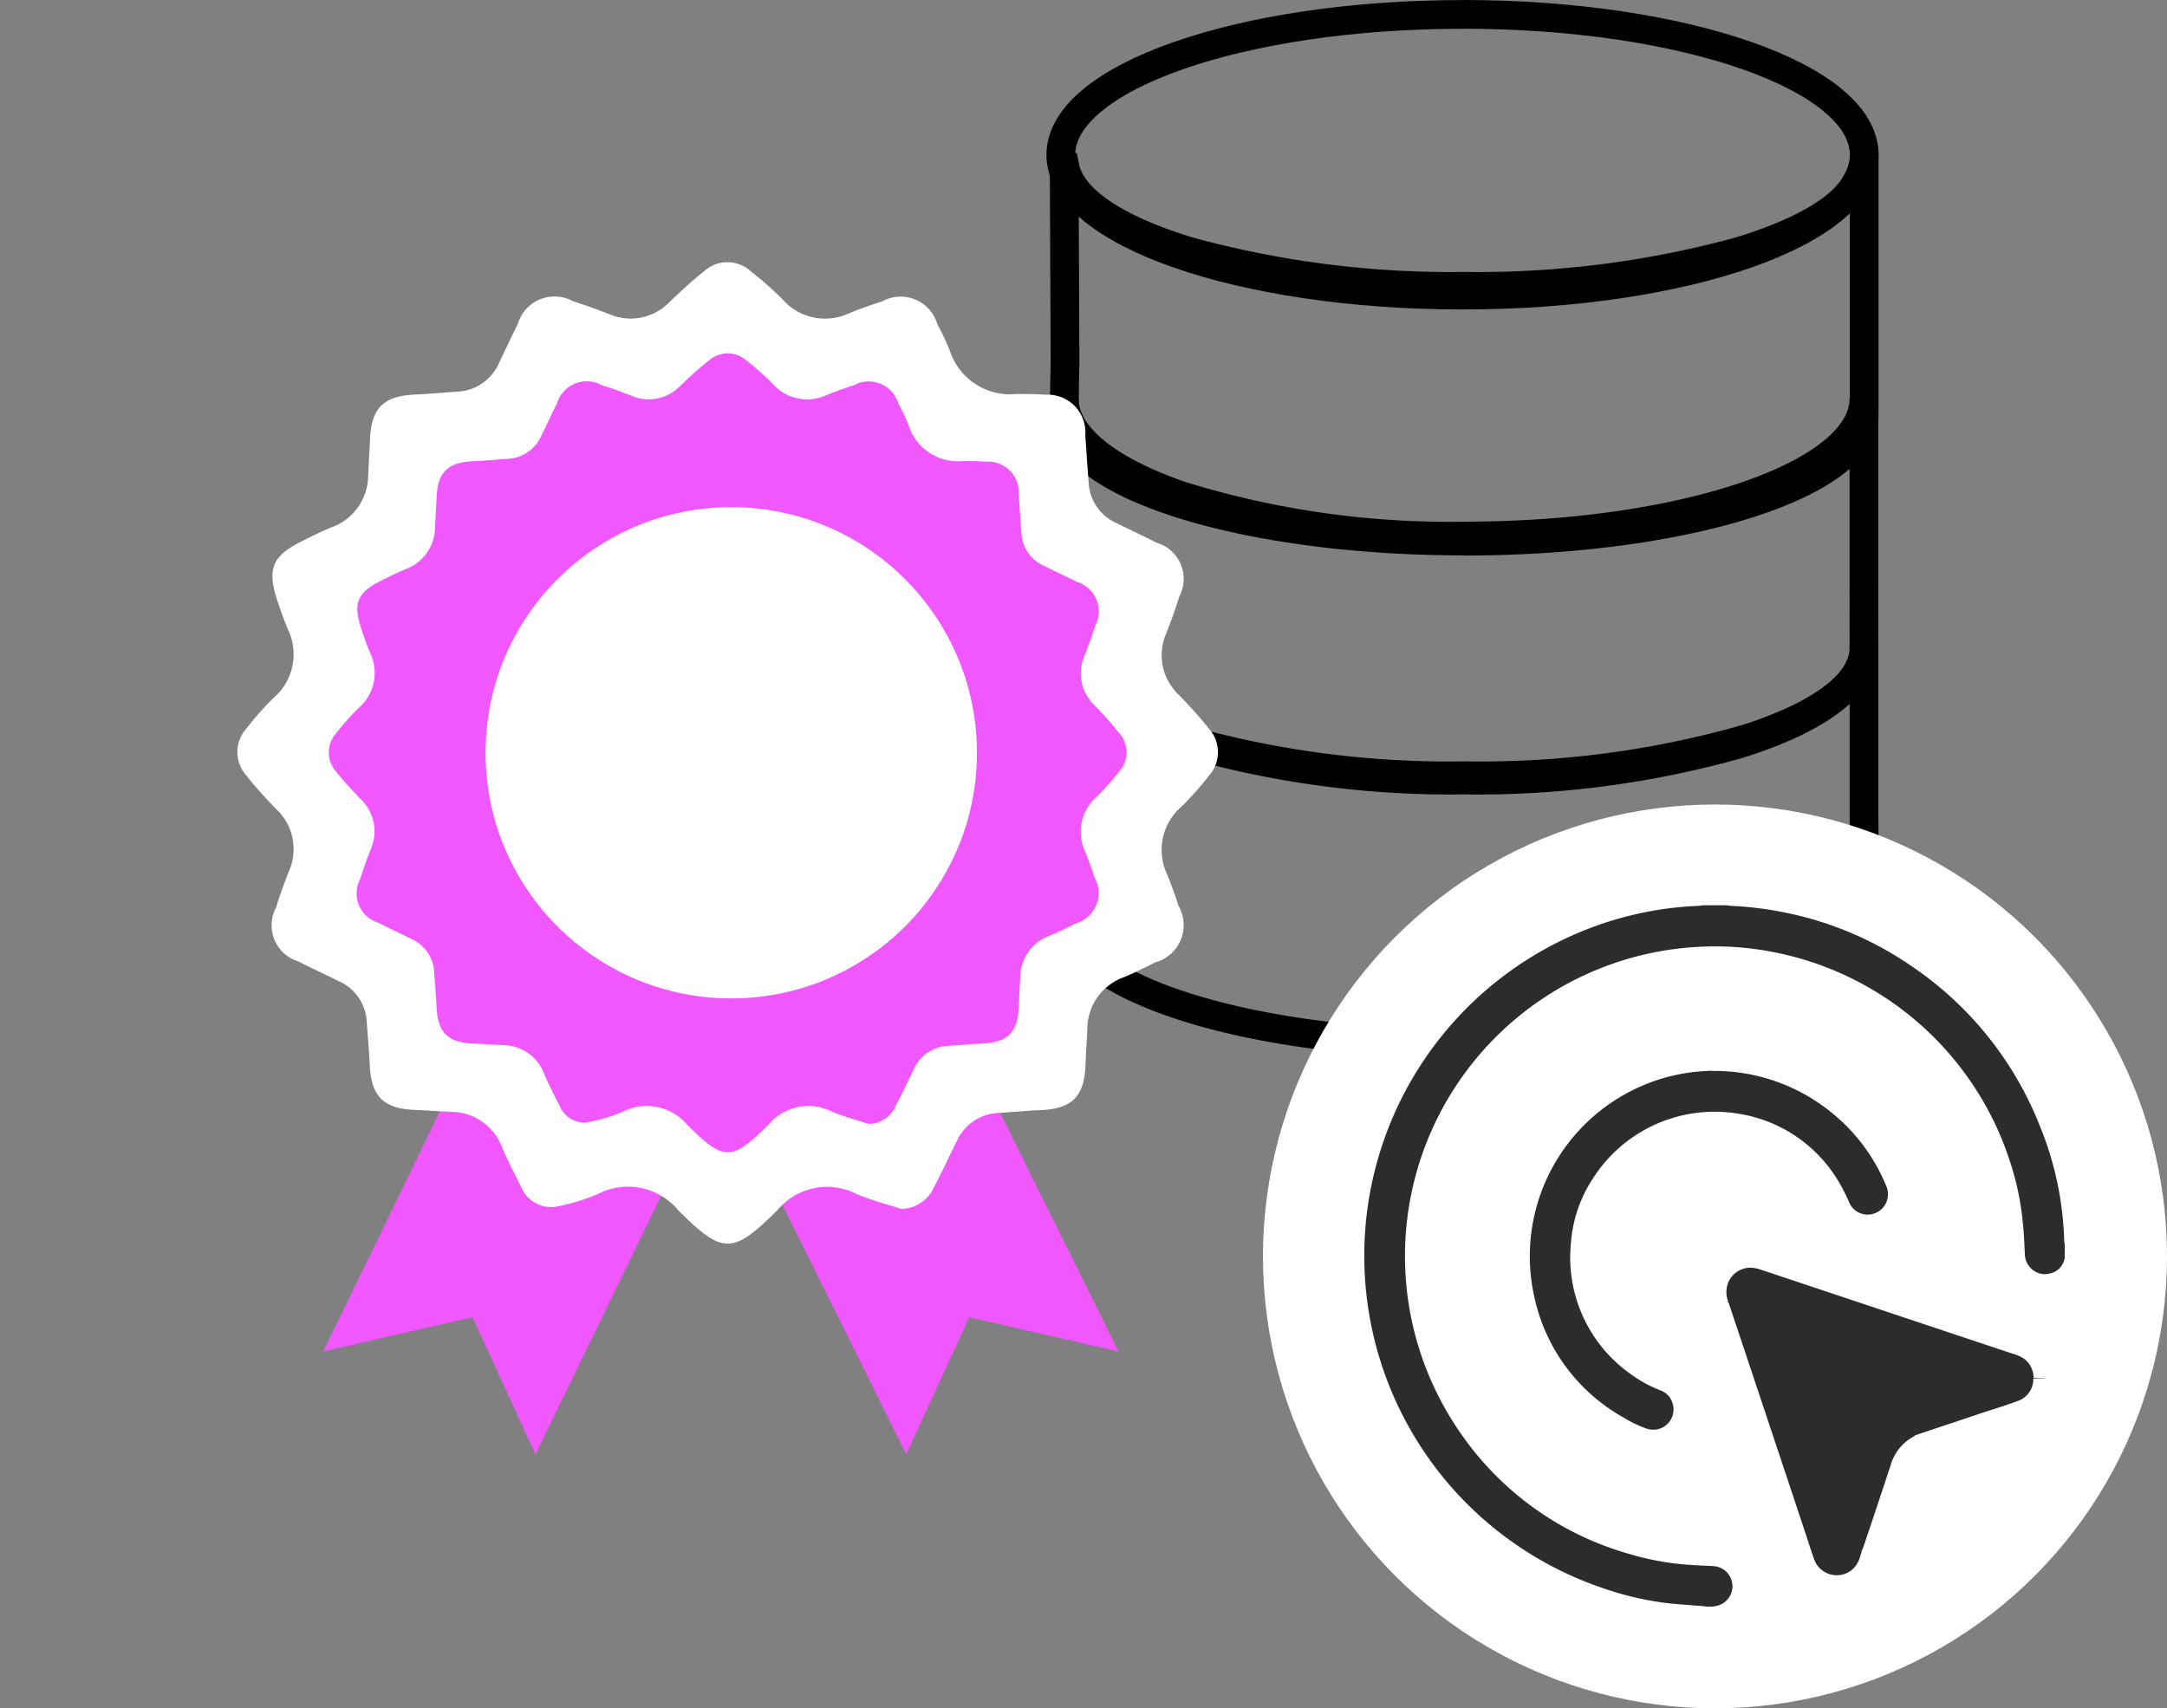
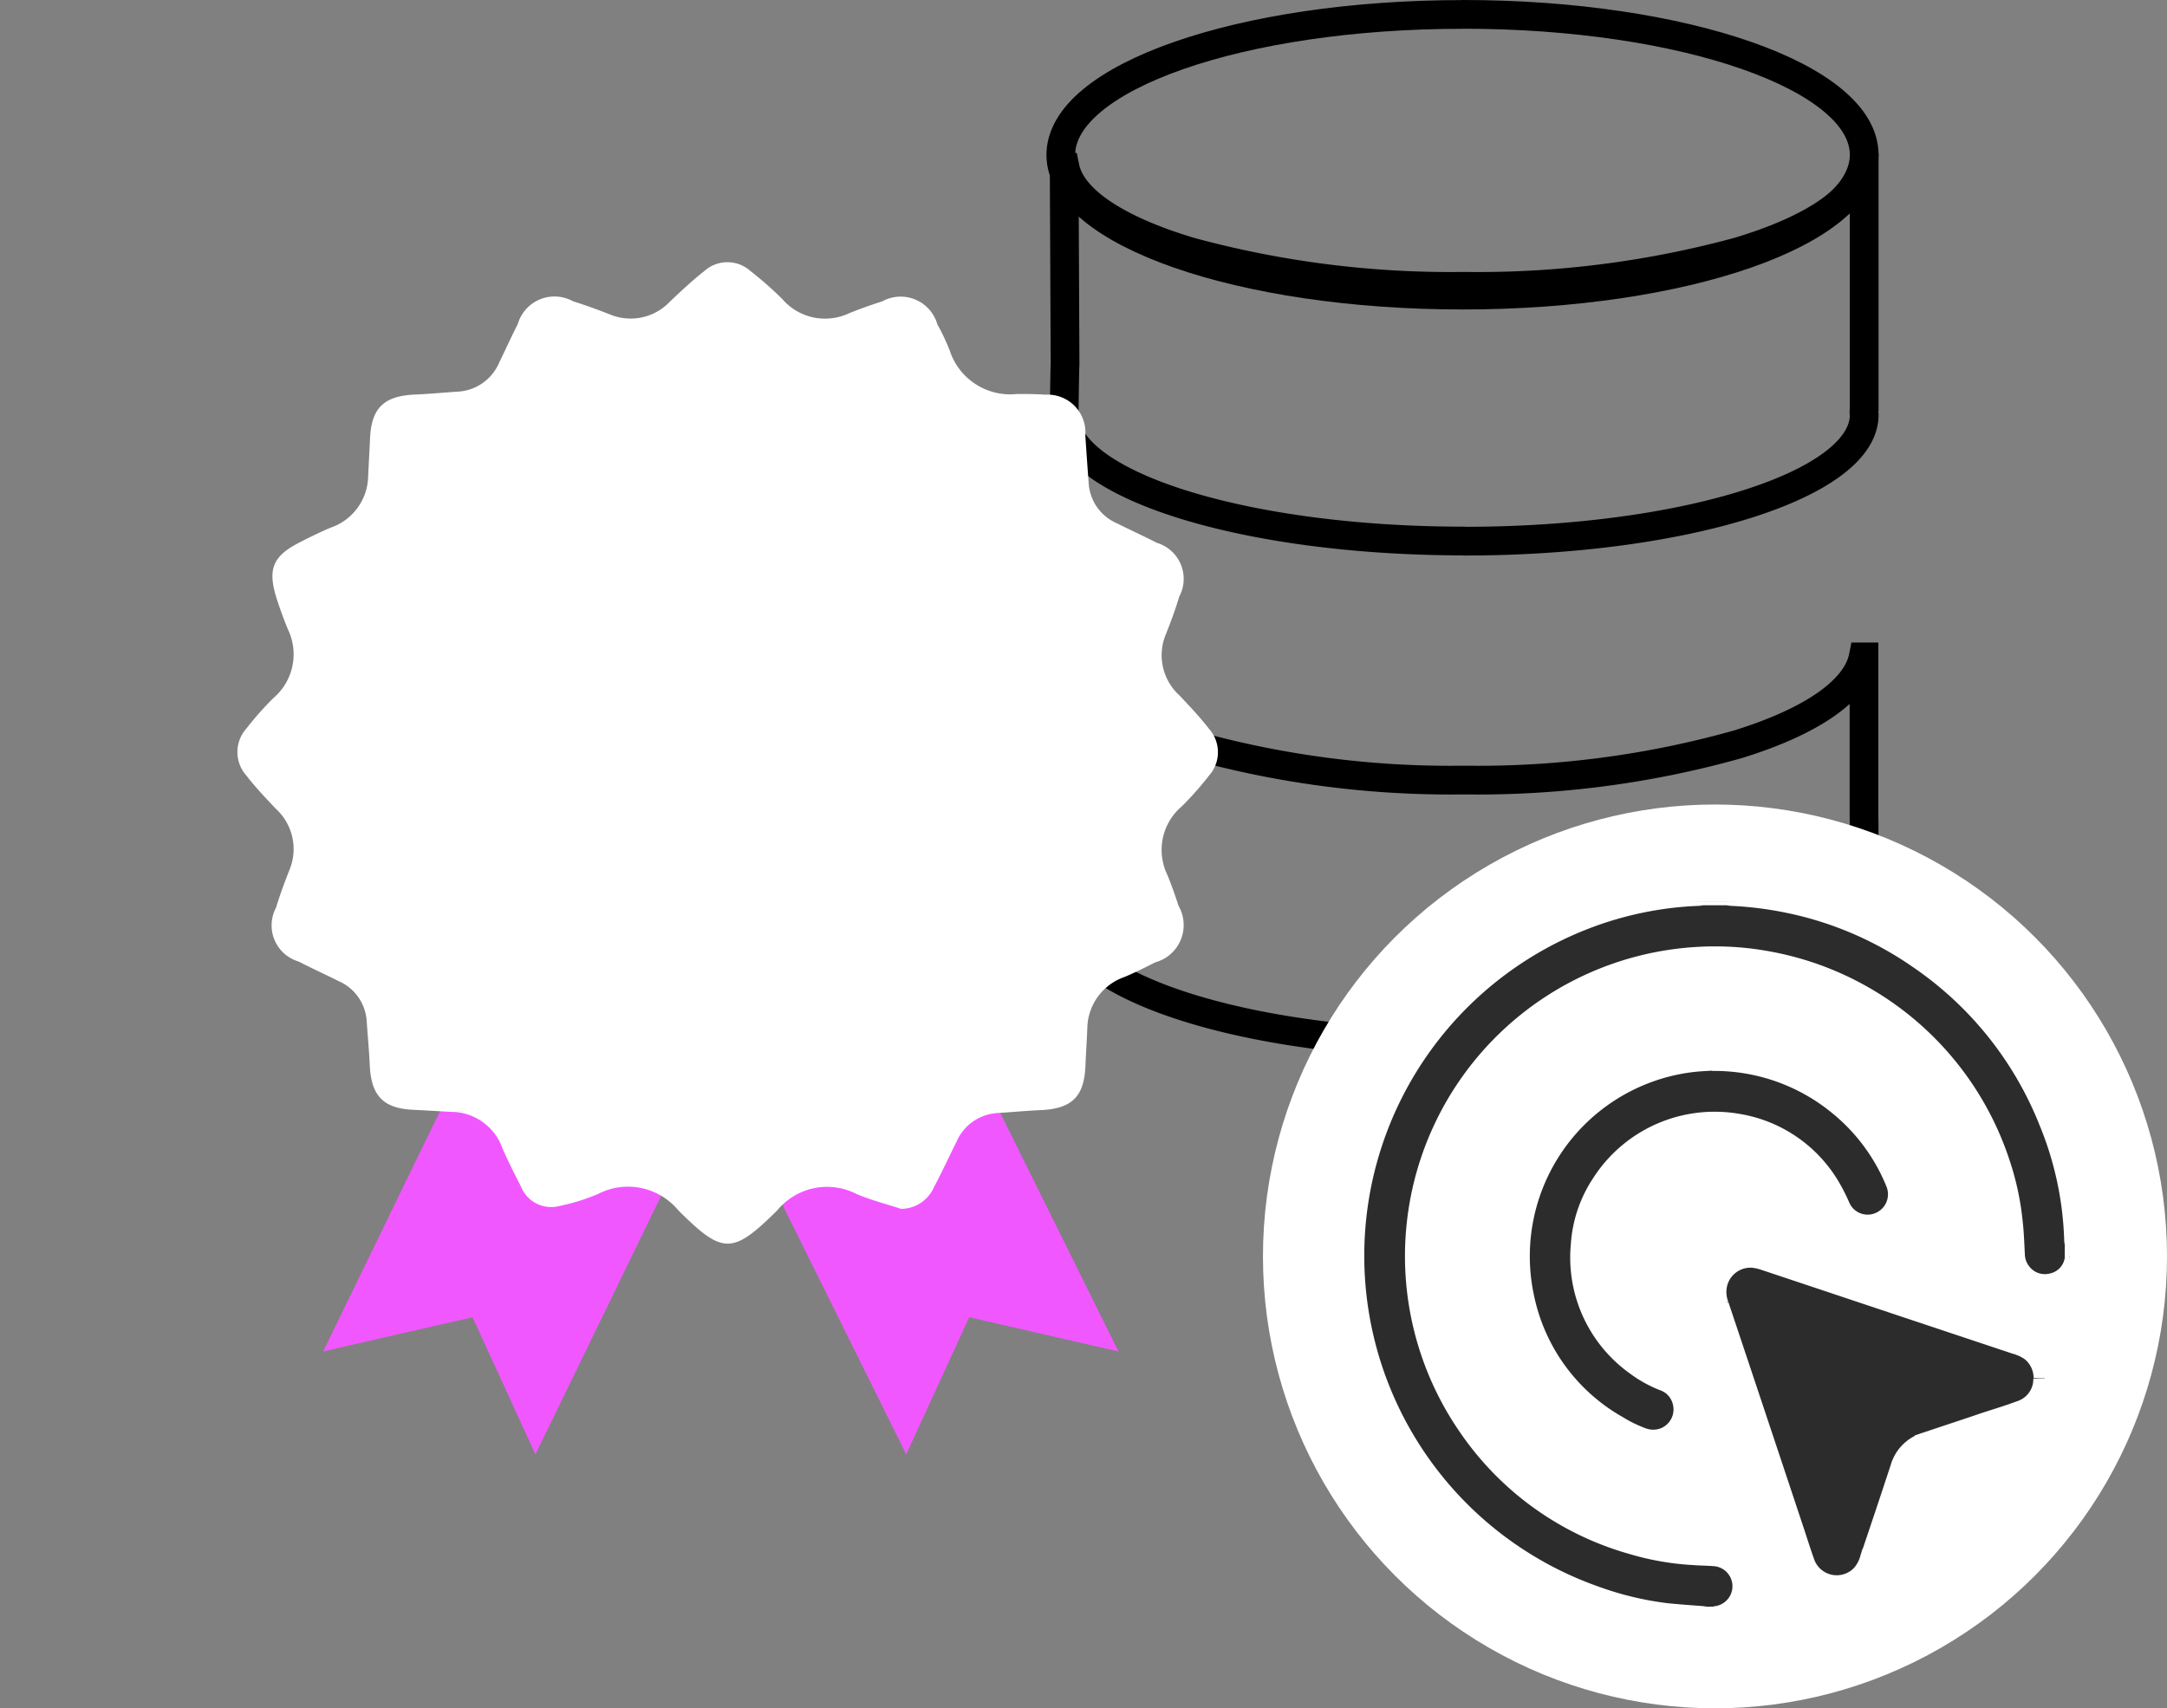
<svg xmlns="http://www.w3.org/2000/svg" width="75.458" height="59.502" viewBox="0 0 75.458 59.502">
  <rect x="0" y="0" width="75.458" height="59.502" fill="#808080" stroke="none" />
  <defs>
    <clipPath id="clip-path">
      <rect id="Rectangle_6571" data-name="Rectangle 6571" width="50.926" height="50.926" fill="none" />
    </clipPath>
    <clipPath id="clip-path-2">
      <rect id="Rectangle_3499" data-name="Rectangle 3499" width="24.7" height="24.74" fill="none" />
    </clipPath>
  </defs>
  <g id="Open_Health_Data_standards_adoption" data-name="Open Health Data standards adoption" transform="translate(0 0.5)">
    <g id="Group_10911" data-name="Group 10911" transform="translate(-1086.013 -1297.655)">
      <g id="Group_10910" data-name="Group 10910" transform="translate(438.683 1273.212)">
        <path id="Path_10212" data-name="Path 10212" d="M44.578,33.828c-7.679,0-13.919-2.044-13.919-4.56,0-.067-.007-2.658,0-2.723h.033l-.033-6.2h.033c.233,1.164,1.781,2.244,4.361,3.045a33.434,33.434,0,0,0,9.532,1.246,33.439,33.439,0,0,0,9.534-1.246c2.58-.8,4.128-1.881,4.361-3.045h.028v5.575c.012.067,0,3.286,0,3.353,0,2.513-6.237,4.56-13.919,4.56" transform="translate(653.729 26.477)" fill="none" stroke="#000" stroke-linecap="round" stroke-width="1" />
-         <path id="Path_10213" data-name="Path 10213" d="M44.579,28.976a33.776,33.776,0,0,1-9.846-1.3c-2.627-.834-4.074-1.951-4.074-3.136,0-.066-.007-2.152,0-2.208h.012L30.66,15.85c0,1.274,1.451,2.471,4.083,3.377a31.538,31.538,0,0,0,9.841,1.4c7.679,0,13.919-2.143,13.919-4.775v6.468c.007.063,0,2.159,0,2.222,0,1.187-1.449,2.3-4.078,3.143a33.7,33.7,0,0,1-9.845,1.29" transform="translate(653.73 21.986)" fill="none" stroke="#000" stroke-linecap="round" stroke-width="1" />
        <path id="Path_10214" data-name="Path 10214" d="M44.582,24.635c-7.682,0-13.924-1.974-13.924-4.4,0-.065.021-1.684.031-1.747l-.031-6.868h.031c.23,1.122,1.78,2.165,4.36,2.938a34.587,34.587,0,0,0,9.54,1.205,34.593,34.593,0,0,0,9.538-1.205c2.578-.773,4.127-1.819,4.358-2.938h.031v8.427a.583.583,0,0,0,0,.193c0,2.427-6.242,4.4-13.924,4.4" transform="translate(653.728 18.152)" fill="none" stroke="#000" stroke-linecap="round" stroke-width="1" />
        <path id="Path_10215" data-name="Path 10215" d="M44.648,8.906c7.726,0,13.983,2.19,13.983,4.891s-6.268,4.888-13.983,4.888S30.656,16.5,30.656,13.8s6.268-4.891,13.992-4.891" transform="translate(653.613 15.537)" fill="none" stroke="#000" stroke-linecap="round" stroke-width="1" />
      </g>
      <g id="Group_10909" data-name="Group 10909" transform="translate(1086.013 1303.491)">
        <g id="Group_10908" data-name="Group 10908" transform="translate(0 0)" clip-path="url(#clip-path)">
          <path id="Path_32553" data-name="Path 32553" d="M50.926,25.463" transform="translate(0 0)" fill="#fff" />
          <path id="Path_32554" data-name="Path 32554" d="M4.918,23.632l4.654-1.066.545-.124.236.506,1.956,4.27,5.013-10.311a12.99,12.99,0,0,1-7.368-3.631Z" transform="translate(6.335 17.103)" fill="#f157ff" />
          <path id="Path_32555" data-name="Path 32555" d="M11.7,16.7l-.117.057,5.05,10.185,1.961-4.27.231-.508.545.126,4.654,1.069L19.133,13.49A12.958,12.958,0,0,1,11.7,16.7" transform="translate(14.923 17.378)" fill="#f157ff" />
          <path id="Path_32556" data-name="Path 32556" d="M27.336,35.593c-.524-.175-1.07-.307-1.571-.529a2.248,2.248,0,0,0-2.74.581c-1.559,1.544-1.893,1.546-3.444,0a2.275,2.275,0,0,0-2.8-.569,7.072,7.072,0,0,1-1.352.419,1.128,1.128,0,0,1-1.324-.671c-.224-.441-.451-.883-.648-1.337a1.9,1.9,0,0,0-1.738-1.272c-.454-.02-.905-.052-1.362-.072-1.045-.047-1.471-.484-1.521-1.544-.022-.514-.072-1.027-.107-1.541a1.629,1.629,0,0,0-.982-1.4c-.459-.232-.933-.444-1.391-.681a1.313,1.313,0,0,1-.783-1.878c.13-.434.289-.86.454-1.282a1.9,1.9,0,0,0-.459-2.157c-.354-.374-.711-.748-1.025-1.155a1.229,1.229,0,0,1,0-1.646,10.639,10.639,0,0,1,.945-1.065A2,2,0,0,0,6,15.439c-.155-.362-.284-.733-.406-1.1-.324-1.03-.14-1.484.813-1.967.352-.18.706-.354,1.065-.506a1.926,1.926,0,0,0,1.307-1.783c.02-.434.047-.865.065-1.3.045-1.085.476-1.506,1.573-1.554.494-.02.987-.07,1.479-.1a1.667,1.667,0,0,0,1.446-1.012c.217-.444.421-.9.646-1.337a1.331,1.331,0,0,1,1.923-.8c.434.135.858.292,1.282.456a1.877,1.877,0,0,0,2.1-.449c.389-.367.78-.736,1.2-1.065a1.2,1.2,0,0,1,1.593,0,12.612,12.612,0,0,1,1.115.982,1.965,1.965,0,0,0,2.312.5c.382-.157.771-.294,1.165-.419a1.33,1.33,0,0,1,1.923.8,7.727,7.727,0,0,1,.426.9A2.214,2.214,0,0,0,31.371,7.21c.329,0,.661,0,.99.025a1.314,1.314,0,0,1,1.391,1.414c.037.554.075,1.11.117,1.663a1.626,1.626,0,0,0,.98,1.4c.459.232.933.444,1.391.681a1.311,1.311,0,0,1,.783,1.875c-.13.434-.287.86-.454,1.282a1.891,1.891,0,0,0,.459,2.157c.354.374.711.751,1.025,1.157a1.227,1.227,0,0,1,0,1.646,10.9,10.9,0,0,1-.943,1.065A1.987,1.987,0,0,0,36.6,23.94c.15.359.279.731.4,1.1a1.347,1.347,0,0,1-.813,1.967c-.349.177-.7.352-1.062.506A1.923,1.923,0,0,0,33.822,29.3c-.017.431-.047.865-.065,1.3-.042,1.087-.474,1.509-1.573,1.554-.494.022-.987.07-1.479.1a1.663,1.663,0,0,0-1.444,1.015c-.259.516-.5,1.042-.771,1.551a1.262,1.262,0,0,1-1.155.773" transform="translate(4.04 0.177)" fill="#fff" />
-           <path id="Path_32557" data-name="Path 32557" d="M23.806,29.449c-.428-.142-.867-.249-1.277-.43a1.824,1.824,0,0,0-2.229.474c-1.268,1.254-1.542,1.256-2.8,0a1.851,1.851,0,0,0-2.277-.462,5.726,5.726,0,0,1-1.1.339.913.913,0,0,1-1.075-.547c-.183-.357-.366-.716-.531-1.085A1.54,1.54,0,0,0,11.1,26.705c-.366-.016-.737-.041-1.1-.057-.854-.039-1.2-.394-1.242-1.256-.018-.419-.057-.837-.085-1.254A1.329,1.329,0,0,0,7.868,23c-.371-.19-.757-.362-1.128-.556A1.065,1.065,0,0,1,6.1,20.918c.108-.352.233-.7.368-1.043A1.542,1.542,0,0,0,6.1,18.122c-.288-.307-.581-.611-.837-.943a1,1,0,0,1,0-1.339,8.9,8.9,0,0,1,.769-.867,1.616,1.616,0,0,0,.416-1.924c-.126-.293-.231-.595-.327-.9-.268-.837-.114-1.206.664-1.6.284-.144.57-.286.86-.41A1.568,1.568,0,0,0,8.706,8.686c.016-.352.037-.7.053-1.055.037-.883.387-1.226,1.284-1.265.4-.016.8-.057,1.2-.082a1.352,1.352,0,0,0,1.172-.826c.183-.359.346-.728.529-1.085a1.083,1.083,0,0,1,1.563-.657c.352.11.7.238,1.043.373a1.525,1.525,0,0,0,1.712-.366c.318-.3.636-.6.982-.865a.977.977,0,0,1,1.3,0,9.42,9.42,0,0,1,.906.8,1.6,1.6,0,0,0,1.883.407c.309-.128.627-.24.947-.341a1.082,1.082,0,0,1,1.565.648,6.609,6.609,0,0,1,.346.728,1.8,1.8,0,0,0,1.9,1.261c.268,0,.538,0,.805.021A1.07,1.07,0,0,1,29.03,7.523c.03.451.062.9.092,1.355a1.327,1.327,0,0,0,.8,1.137c.373.19.757.362,1.13.554a1.07,1.07,0,0,1,.641,1.526c-.11.355-.236.7-.373,1.043a1.545,1.545,0,0,0,.373,1.755,12.543,12.543,0,0,1,.835.943,1,1,0,0,1,0,1.339,8.615,8.615,0,0,1-.769.865,1.623,1.623,0,0,0-.416,1.927c.124.293.229.595.327.9a1.1,1.1,0,0,1-.661,1.6c-.281.144-.572.286-.865.41a1.566,1.566,0,0,0-1.062,1.453c-.016.35-.039.7-.053,1.055-.034.883-.389,1.226-1.281,1.265-.4.016-.8.055-1.2.082a1.357,1.357,0,0,0-1.176.824c-.211.421-.405.849-.627,1.263a1.027,1.027,0,0,1-.94.629" transform="translate(6.444 3.362)" fill="#f157ff" />
          <circle id="Ellipse_844" data-name="Ellipse 844" cx="8.244" cy="8.244" r="8.244" transform="translate(17.219 11.64)" fill="#fff" stroke="#fff" stroke-linecap="round" stroke-linejoin="round" stroke-width="0.623" />
        </g>
      </g>
    </g>
    <g id="Group_3854" transform="translate(43.978 27.522)">
      <circle id="Ellipse_228" cx="15.74" cy="15.74" r="15.74" fill="#fff" />
      <g id="Group_3835" transform="translate(3.38 3.37)">
        <g id="Group_4052" data-name="Group 4052" clip-path="url(#clip-path-2)">
          <g id="Group_3835-2" transform="translate(-0.002 -0.01)">
            <path id="Path_10331" d="M60.48,50.42a.2.2,0,0,0-.02.06.809.809,0,0,1-.63.68.834.834,0,0,1-.89-.32.845.845,0,0,1-.17-.51c-.02-.36-.03-.72-.07-1.07a9.61,9.61,0,0,0-.47-2.19,10.67,10.67,0,0,0-8.24-7.13,10.313,10.313,0,0,0-2.48-.15,10.637,10.637,0,0,0-8.15,16.65,10.5,10.5,0,0,0,5.83,4.2,9.4,9.4,0,0,0,2.17.38c.25.02.5.02.75.04a.851.851,0,0,1,.05,1.69c-.03,0-.06.02-.09.02h-.22s-.09-.01-.14-.02c-.41-.03-.82-.06-1.23-.1a11.027,11.027,0,0,1-2.46-.59,12.366,12.366,0,0,1-.36-23.19,12.062,12.062,0,0,1,3.89-.81.675.675,0,0,0,.14-.02h.84c.06,0,.11.02.17.02a12.388,12.388,0,0,1,1.82.22,12.046,12.046,0,0,1,4.59,1.94,12.2,12.2,0,0,1,4.46,5.57,11.538,11.538,0,0,1,.87,4.06.59.59,0,0,0,.02.14v.41Z" transform="translate(-35.768 -38.04)" fill="#2c2c2c" stroke="#fff" stroke-width="0.3" />
            <path id="Path_10332" d="M59.61,54.67a1.2,1.2,0,0,1-.81,1.16c-.43.16-.86.29-1.29.43-.67.23-1.35.45-2.03.68a1.251,1.251,0,0,0-.85.85c-.35,1.07-.71,2.14-1.07,3.21a1.427,1.427,0,0,1-.31.55,1.23,1.23,0,0,1-2.04-.45c-.11-.31-.21-.62-.31-.93q-1.335-4.02-2.68-8.04a1.3,1.3,0,0,1-.03-.85,1.233,1.233,0,0,1,1.25-.86,1.8,1.8,0,0,1,.39.08c1.98.66,3.95,1.32,5.93,1.98l2.94.98a1.527,1.527,0,0,1,.46.23,1.238,1.238,0,0,1,.46.97" transform="translate(-35.768 -38.04)" fill="#2c2c2c" stroke="#fff" stroke-width="0.79" />
            <path id="Path_10333" d="M48.03,43.81a6.6,6.6,0,0,1,4.31,1.53,6.517,6.517,0,0,1,1.9,2.59.858.858,0,0,1-.47,1.12.846.846,0,0,1-1.09-.42,6.528,6.528,0,0,0-.35-.7,4.791,4.791,0,0,0-3.39-2.33,4.876,4.876,0,0,0-4.93,2.18,4.565,4.565,0,0,0-.75,2.23,4.813,4.813,0,0,0,2,4.37,4.338,4.338,0,0,0,1.01.56.831.831,0,0,1,.52.53.86.86,0,0,1-.53,1.09.894.894,0,0,1-.56,0,4.439,4.439,0,0,1-.85-.41,6.491,6.491,0,0,1-3.16-4.3,6.612,6.612,0,0,1,5.66-8c.26-.03.51-.04.69-.05" transform="translate(-35.768 -38.04)" fill="#2c2c2c" stroke="#fff" stroke-width="0.3" />
          </g>
        </g>
      </g>
    </g>
  </g>
</svg>